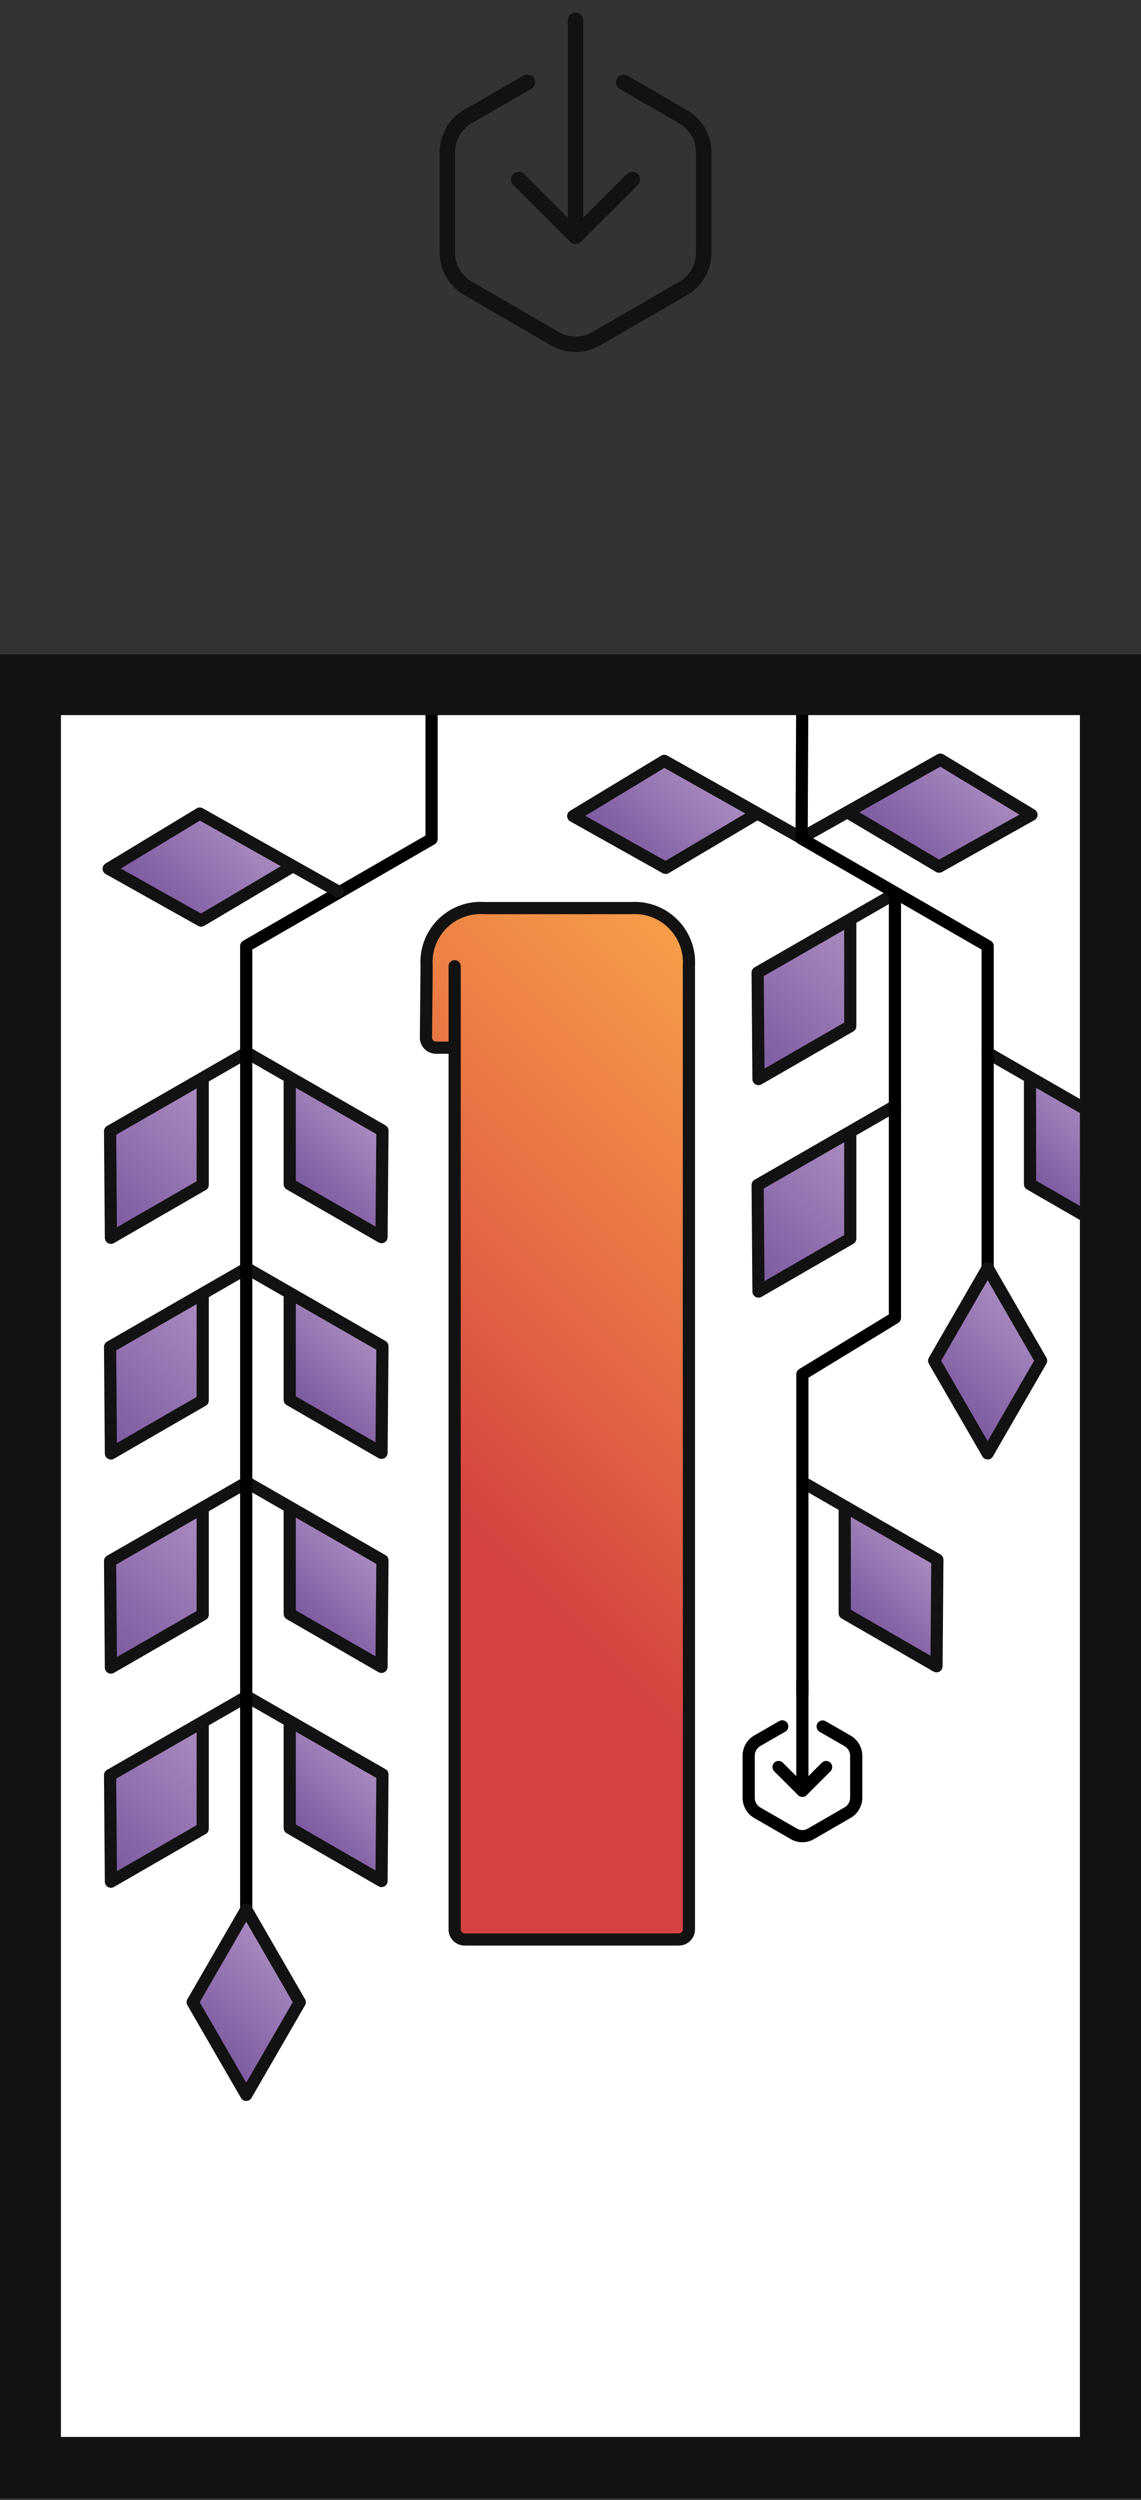
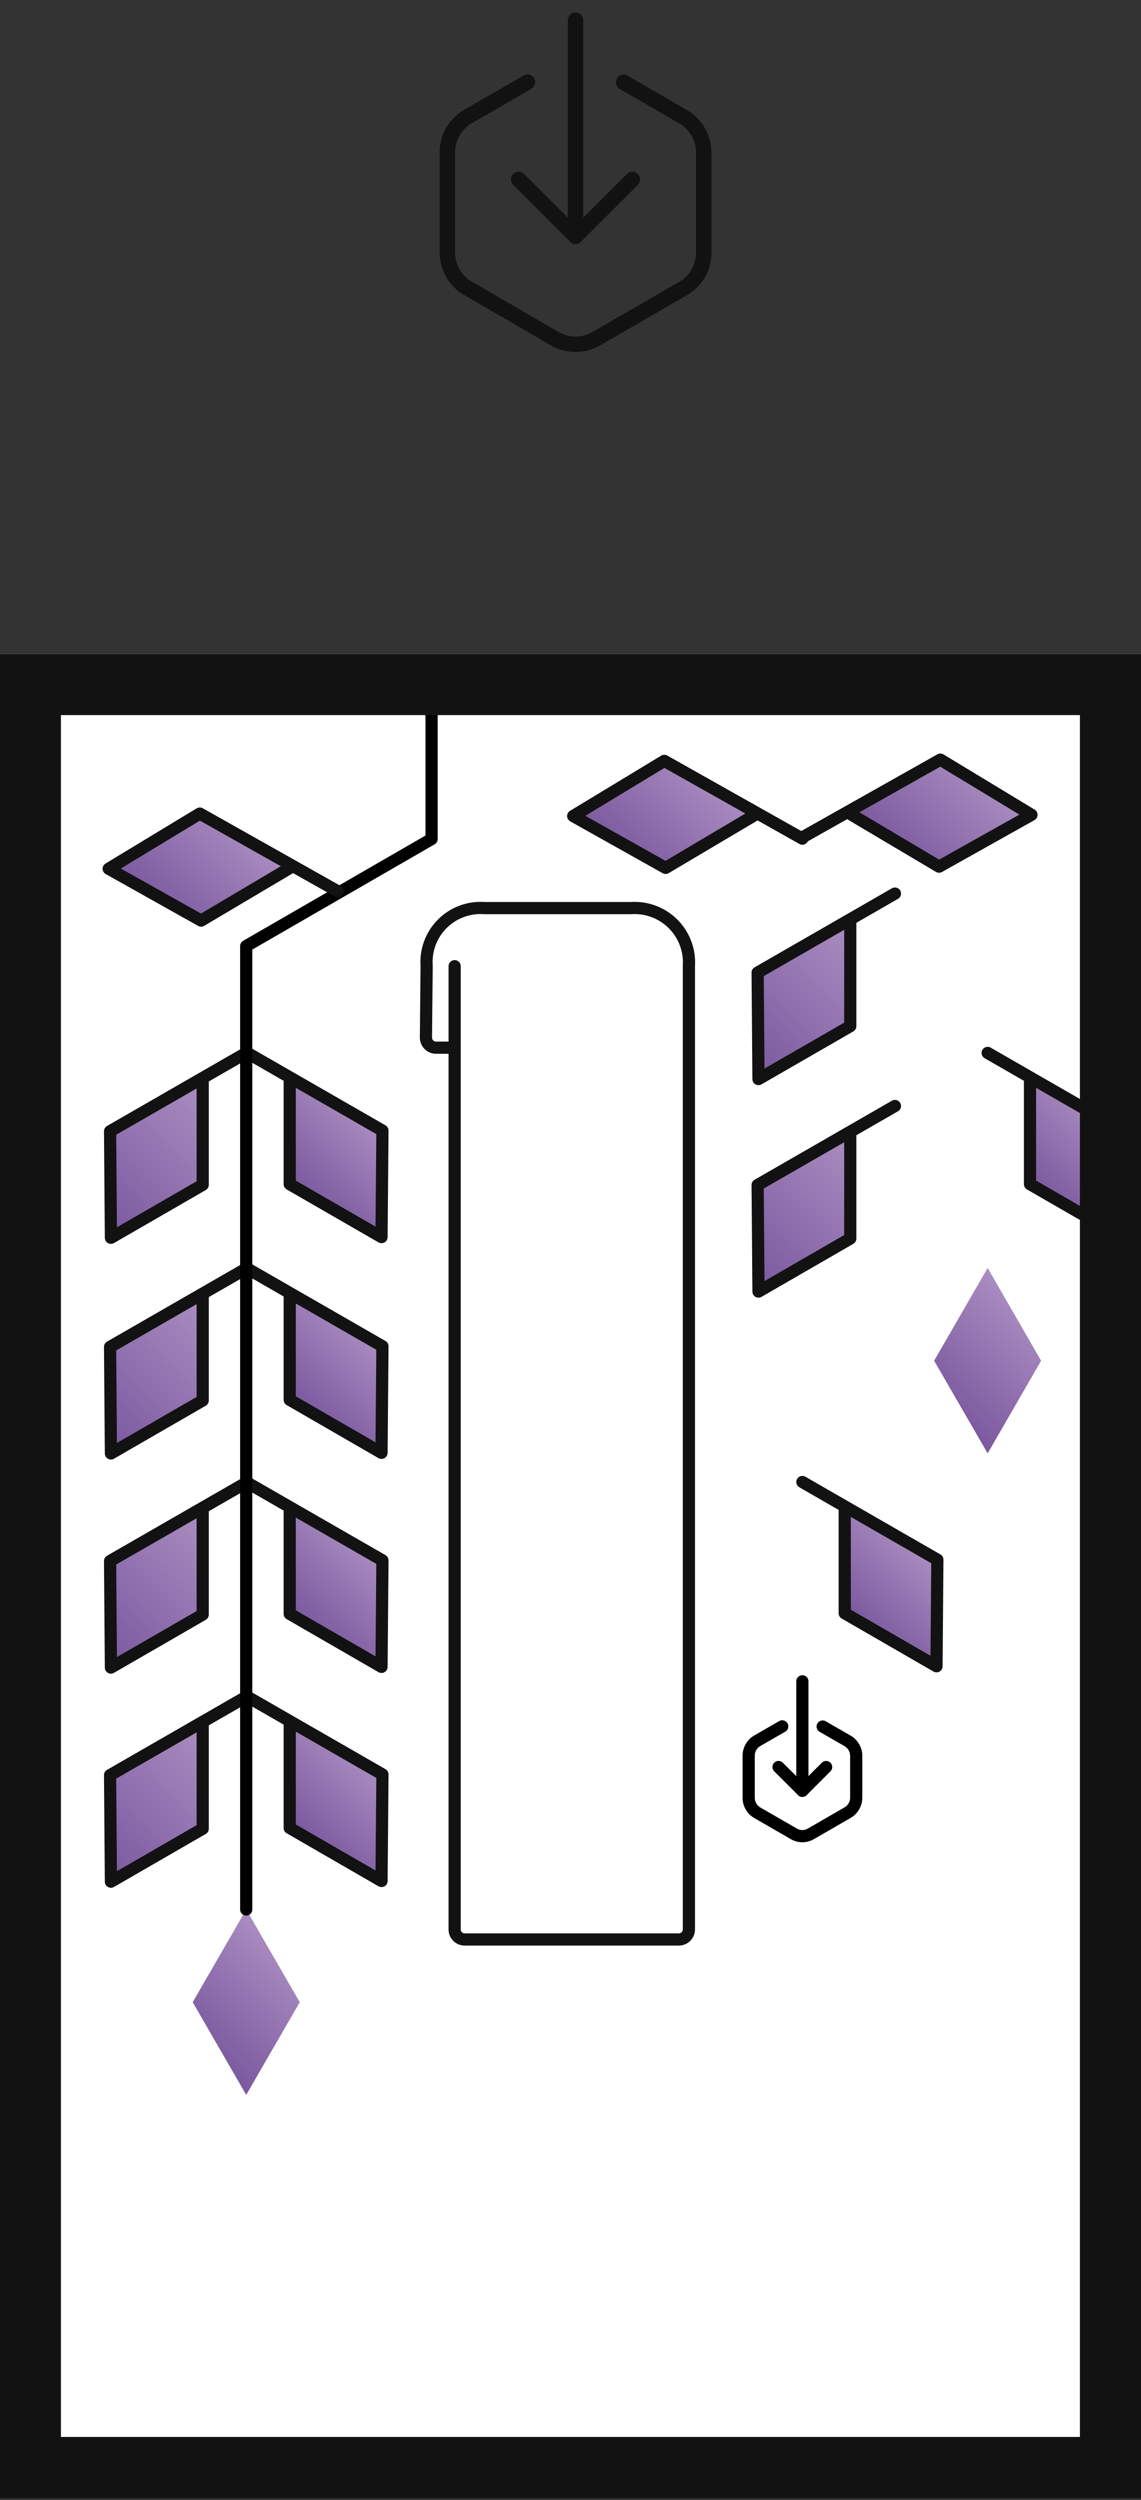
<svg xmlns="http://www.w3.org/2000/svg" xmlns:xlink="http://www.w3.org/1999/xlink" width="147.92" height="324" viewBox="0 0 147.92 324">
  <rect x="0" y="0" width="147.92" height="324" fill="#333333" stroke="none" />
  <defs>
    <clipPath id="clip-path">
      <rect x="1127.61" y="-1085.05" width="156.37" height="253.02" fill="#fff" />
    </clipPath>
    <clipPath id="clip-path-2">
      <rect x="1127.61" y="-815.05" width="156.37" height="253.02" fill="#fff" />
    </clipPath>
    <linearGradient id="linear-gradient" x1="-1750.84" y1="225.21" x2="-1830.45" y2="145.6" gradientTransform="matrix(-1, 0, 0, 1, -1717.33, 0)" gradientUnits="userSpaceOnUse">
      <stop offset="0.34" stop-color="#d54241" />
      <stop offset="0.55" stop-color="#e16143" />
      <stop offset="1" stop-color="#f89e48" />
    </linearGradient>
    <linearGradient id="linear-gradient-2" x1="-5868.88" y1="-6326.65" x2="-5864.5" y2="-6310.49" gradientTransform="translate(2587.24 -8120.82) rotate(-119.84)" gradientUnits="userSpaceOnUse">
      <stop offset="0" stop-color="#7a589e" />
      <stop offset="1" stop-color="#aa8dc1" />
    </linearGradient>
    <linearGradient id="linear-gradient-3" x1="-5910.74" y1="-6240.07" x2="-5906.36" y2="-6223.91" xlink:href="#linear-gradient-2" />
    <linearGradient id="linear-gradient-4" x1="-5892.96" y1="-6271.05" x2="-5888.59" y2="-6254.89" xlink:href="#linear-gradient-2" />
    <linearGradient id="linear-gradient-5" x1="87.12" y1="-9819.23" x2="96.38" y2="-9809.97" gradientTransform="matrix(1, 0, 0, -1, -48.03, -9664.52)" xlink:href="#linear-gradient-2" />
    <linearGradient id="linear-gradient-6" x1="182.91" y1="-9819.23" x2="192.16" y2="-9809.97" gradientTransform="matrix(1, 0, 0, -1, -48.03, -9664.52)" xlink:href="#linear-gradient-2" />
    <linearGradient id="linear-gradient-7" x1="159.13" y1="-9875.01" x2="168.39" y2="-9865.75" gradientTransform="matrix(1, 0, 0, -1, -48.03, -9664.52)" xlink:href="#linear-gradient-2" />
    <linearGradient id="linear-gradient-8" x1="-2076.12" y1="-9822.86" x2="-2092.23" y2="-9806.74" gradientTransform="translate(-2064.2 -9664.52) rotate(180)" xlink:href="#linear-gradient-2" />
    <linearGradient id="linear-gradient-9" x1="-2160.16" y1="-9829.71" x2="-2176.27" y2="-9813.59" gradientTransform="translate(-2064.2 -9664.52) rotate(180)" xlink:href="#linear-gradient-2" />
    <linearGradient id="linear-gradient-10" x1="-2160.16" y1="-9802.13" x2="-2176.27" y2="-9786.02" gradientTransform="translate(-2064.2 -9664.52) rotate(180)" xlink:href="#linear-gradient-2" />
    <linearGradient id="linear-gradient-11" x1="87.12" y1="-9847.06" x2="96.38" y2="-9837.8" gradientTransform="matrix(1, 0, 0, -1, -48.03, -9664.52)" xlink:href="#linear-gradient-2" />
    <linearGradient id="linear-gradient-12" x1="-2076.12" y1="-9850.69" x2="-2092.23" y2="-9834.58" gradientTransform="translate(-2064.2 -9664.52) rotate(180)" xlink:href="#linear-gradient-2" />
    <linearGradient id="linear-gradient-13" x1="87.12" y1="-9874.81" x2="96.38" y2="-9865.55" gradientTransform="matrix(1, 0, 0, -1, -48.03, -9664.52)" xlink:href="#linear-gradient-2" />
    <linearGradient id="linear-gradient-14" x1="-2076.12" y1="-9878.44" x2="-2092.23" y2="-9862.32" gradientTransform="translate(-2064.2 -9664.52) rotate(180)" xlink:href="#linear-gradient-2" />
    <linearGradient id="linear-gradient-15" x1="87.12" y1="-9902.47" x2="96.38" y2="-9893.21" gradientTransform="matrix(1, 0, 0, -1, -48.03, -9664.52)" xlink:href="#linear-gradient-2" />
    <linearGradient id="linear-gradient-16" x1="-2076.12" y1="-9906.1" x2="-2092.23" y2="-9889.99" gradientTransform="translate(-2064.2 -9664.52) rotate(180)" xlink:href="#linear-gradient-2" />
    <linearGradient id="linear-gradient-17" x1="25.91" y1="265.49" x2="37.93" y2="253.48" gradientTransform="matrix(1, 0, 0, 1, 0, 0)" xlink:href="#linear-gradient-2" />
    <linearGradient id="linear-gradient-18" x1="122.03" y1="182.35" x2="134.04" y2="170.34" gradientTransform="matrix(1, 0, 0, 1, 0, 0)" xlink:href="#linear-gradient-2" />
  </defs>
  <title>icon-card-button</title>
  <g id="Layer_2" data-name="Layer 2">
    <rect x="1127.61" y="-1085.05" width="156.37" height="253.02" fill="#fff" />
    <g clip-path="url(#clip-path)">
      <line x1="1465.63" y1="159.04" x2="143.52" y2="-604.28" fill="#fff" />
    </g>
    <rect x="1127.61" y="-815.05" width="156.37" height="253.02" fill="#fff" />
    <g clip-path="url(#clip-path-2)">
      <line x1="1465.63" y1="429.04" x2="143.52" y2="-334.28" fill="#fff" />
    </g>
  </g>
  <g id="Layer_3" data-name="Layer 3">
    <rect y="84.78" width="147.92" height="238.95" fill="#fff" />
-     <path d="M55,134.17v-8.76c0-4.47,4.36-7.72,8.84-7.72h18a7.05,7.05,0,0,1,7.47,7.46v124.9A1.31,1.31,0,0,1,88,251.36H60.2a1.3,1.3,0,0,1-1.31-1.31V135.64h-2.8C55.22,135.64,55,135.05,55,134.17Z" fill="url(#linear-gradient)" />
    <polygon points="14.09 112.18 25.87 118.93 37.72 112.14 25.94 105.39 14.09 112.18" fill="url(#linear-gradient-2)" />
    <polygon points="110.02 105.41 121.8 112.16 133.65 105.36 121.87 98.61 110.02 105.41" fill="url(#linear-gradient-3)" />
    <polygon points="74.3 105.41 86.08 112.16 97.93 105.36 86.15 98.61 74.3 105.41" fill="url(#linear-gradient-4)" />
    <polygon points="49.58 160.33 37.86 153.47 37.86 139.81 49.58 146.68 49.58 160.33" fill="url(#linear-gradient-5)" />
    <polygon points="145.36 160.33 133.65 153.47 133.65 139.81 145.36 146.68 145.36 160.33" fill="url(#linear-gradient-6)" />
    <polygon points="121.59 216.12 109.87 209.26 109.88 195.6 121.59 202.46 121.59 216.12" fill="url(#linear-gradient-7)" />
    <polygon points="14.12 160.54 25.84 153.68 25.84 140.02 14.12 146.88 14.12 160.54" fill="url(#linear-gradient-8)" />
    <polygon points="98.16 167.39 109.87 160.53 109.87 146.87 98.16 153.73 98.16 167.39" fill="url(#linear-gradient-9)" />
    <polygon points="98.16 139.81 109.87 132.95 109.87 119.29 98.16 126.15 98.16 139.81" fill="url(#linear-gradient-10)" />
    <polygon points="49.58 188.17 37.86 181.31 37.86 167.65 49.58 174.51 49.58 188.17" fill="url(#linear-gradient-11)" />
    <polygon points="14.12 188.37 25.84 181.51 25.84 167.85 14.12 174.71 14.12 188.37" fill="url(#linear-gradient-12)" />
    <polygon points="49.58 215.91 37.86 209.05 37.86 195.4 49.58 202.25 49.58 215.91" fill="url(#linear-gradient-13)" />
    <polygon points="14.12 216.12 25.84 209.26 25.84 195.6 14.12 202.46 14.12 216.12" fill="url(#linear-gradient-14)" />
    <polygon points="49.58 243.58 37.86 236.72 37.86 223.06 49.58 229.92 49.58 243.58" fill="url(#linear-gradient-15)" />
    <polygon points="14.12 243.78 25.84 236.92 25.84 223.26 14.12 230.12 14.12 243.78" fill="url(#linear-gradient-16)" />
    <polygon points="31.92 247.47 38.86 259.49 31.92 271.5 24.98 259.49 31.92 247.47" fill="url(#linear-gradient-17)" />
    <polygon points="128.04 164.33 134.97 176.35 128.04 188.36 121.1 176.35 128.04 164.33" fill="url(#linear-gradient-18)" />
    <path d="M58.94,125.22l0,124.83a1.3,1.3,0,0,0,1.31,1.31H88a1.31,1.31,0,0,0,1.31-1.31V125.15a7.05,7.05,0,0,0-7.47-7.46H62.77a7,7,0,0,0-7.46,7.46l-.09,9.32a1.31,1.31,0,0,0,1.3,1.31h2.37" fill="none" stroke="#121212" stroke-linecap="round" stroke-linejoin="round" stroke-width="1.58" />
    <polyline points="37.56 140.07 37.56 153.47 49.46 160.33 49.58 146.53 32.07 136.46" fill="none" stroke="#121212" stroke-linecap="round" stroke-linejoin="round" stroke-width="1.58" />
    <polyline points="133.53 140.07 133.53 153.47 145.43 160.33 145.54 146.53 128.04 136.46" fill="none" stroke="#121212" stroke-linecap="round" stroke-linejoin="round" stroke-width="1.58" />
    <polyline points="32.07 136.37 14.27 146.61 14.38 160.42 26.28 153.55 26.28 140.16" fill="none" stroke="#121212" stroke-linecap="round" stroke-linejoin="round" stroke-width="1.58" />
    <polyline points="116.02 143.34 98.22 153.58 98.33 167.39 110.23 160.52 110.23 147.13" fill="none" stroke="#121212" stroke-linecap="round" stroke-linejoin="round" stroke-width="1.58" />
    <polyline points="116.02 115.81 98.22 126.05 98.33 139.85 110.23 132.99 110.23 119.59" fill="none" stroke="#121212" stroke-linecap="round" stroke-linejoin="round" stroke-width="1.58" />
    <polyline points="37.56 168.03 37.56 181.42 49.46 188.29 49.58 174.48 32.07 164.41" fill="none" stroke="#121212" stroke-linecap="round" stroke-linejoin="round" stroke-width="1.58" />
    <polyline points="32.07 164.32 14.27 174.56 14.38 188.37 26.28 181.5 26.28 168.11" fill="none" stroke="#121212" stroke-linecap="round" stroke-linejoin="round" stroke-width="1.58" />
    <polyline points="37.56 195.77 37.56 209.16 49.46 216.03 49.58 202.23 32.07 192.16" fill="none" stroke="#121212" stroke-linecap="round" stroke-linejoin="round" stroke-width="1.58" />
    <polyline points="109.51 195.69 109.51 209.08 121.41 215.95 121.52 202.14 104.02 192.07" fill="none" stroke="#121212" stroke-linecap="round" stroke-linejoin="round" stroke-width="1.58" />
    <polyline points="32.07 192.07 14.27 202.31 14.38 216.12 26.28 209.25 26.28 195.86" fill="none" stroke="#121212" stroke-linecap="round" stroke-linejoin="round" stroke-width="1.58" />
    <polyline points="37.56 223.52 37.56 236.91 49.46 243.78 49.58 229.97 32.07 219.9" fill="none" stroke="#121212" stroke-linecap="round" stroke-linejoin="round" stroke-width="1.58" />
    <polyline points="32.07 219.82 14.27 230.06 14.38 243.87 26.28 237 26.28 223.61" fill="none" stroke="#121212" stroke-linecap="round" stroke-linejoin="round" stroke-width="1.58" />
    <polyline points="55.95 89.14 55.95 108.74 31.92 122.61 31.92 247.47" fill="none" stroke="#000" stroke-linecap="round" stroke-linejoin="round" stroke-width="1.58" />
    <polyline points="37.59 112.48 26.07 119.31 14.09 112.59 25.9 105.44 43.8 115.52" fill="none" stroke="#121212" stroke-linecap="round" stroke-linejoin="round" stroke-width="1.58" />
    <polyline points="97.81 105.65 86.29 112.48 74.31 105.76 86.12 98.61 104.02 108.69" fill="none" stroke="#121212" stroke-linecap="round" stroke-linejoin="round" stroke-width="1.58" />
    <polyline points="110.23 105.49 121.74 112.32 133.72 105.6 121.91 98.45 104.02 108.53" fill="none" stroke="#121212" stroke-linecap="round" stroke-linejoin="round" stroke-width="1.58" />
-     <polygon points="31.92 247.47 38.86 259.49 31.92 271.5 24.98 259.49 31.92 247.47" fill="none" stroke="#121212" stroke-linecap="round" stroke-linejoin="round" stroke-width="1.58" />
-     <polyline points="104.02 88.13 103.92 108.69 128.04 122.61 128.04 164.23" fill="none" stroke="#000" stroke-linecap="round" stroke-linejoin="round" stroke-width="1.58" />
-     <polyline points="116.02 115.97 116.02 170.79 104.02 178.11 104.02 219.47" fill="none" stroke="#000" stroke-linecap="round" stroke-linejoin="round" stroke-width="1.58" />
-     <polygon points="128.04 164.33 134.97 176.35 128.04 188.36 121.1 176.35 128.04 164.33" fill="none" stroke="#121212" stroke-linecap="round" stroke-linejoin="round" stroke-width="1.58" />
    <path d="M101.41,223.74l-3.23,1.86a2.25,2.25,0,0,0-1.12,1.94V233a2.25,2.25,0,0,0,1.12,1.94l4.72,2.72a2.19,2.19,0,0,0,2.24,0l4.71-2.72A2.25,2.25,0,0,0,111,233v-5.44a2.25,2.25,0,0,0-1.12-1.94l-3.23-1.86" fill="none" stroke="#000" stroke-linecap="round" stroke-linejoin="round" stroke-width="1.58" />
    <line x1="104.02" y1="217.9" x2="104.02" y2="232.09" fill="none" stroke="#000" stroke-linecap="round" stroke-linejoin="round" stroke-width="1.58" />
    <polyline points="107.1 229.01 104.02 232.09 100.93 229.01" fill="none" stroke="#000" stroke-linecap="round" stroke-linejoin="round" stroke-width="1.58" />
    <path d="M140,92.68V315.83H7.9V92.68H140m7.9-7.9H0v239H147.92V84.78Z" fill="#121212" />
    <path d="M68.38,10.65l-7.72,4.46A5.33,5.33,0,0,0,58,19.74v13a5.33,5.33,0,0,0,2.68,4.63L71.93,43.9a5.35,5.35,0,0,0,5.36,0l11.27-6.51a5.35,5.35,0,0,0,2.67-4.63v-13a5.35,5.35,0,0,0-2.67-4.63l-7.71-4.46" fill="none" stroke="#121212" stroke-linecap="round" stroke-linejoin="round" stroke-width="2" />
    <line x1="74.61" y1="2.62" x2="74.61" y2="30.62" fill="none" stroke="#121212" stroke-linecap="round" stroke-linejoin="round" stroke-width="2" />
    <polyline points="81.98 23.26 74.61 30.62 67.24 23.26" fill="none" stroke="#121212" stroke-linecap="round" stroke-linejoin="round" stroke-width="2" />
  </g>
</svg>